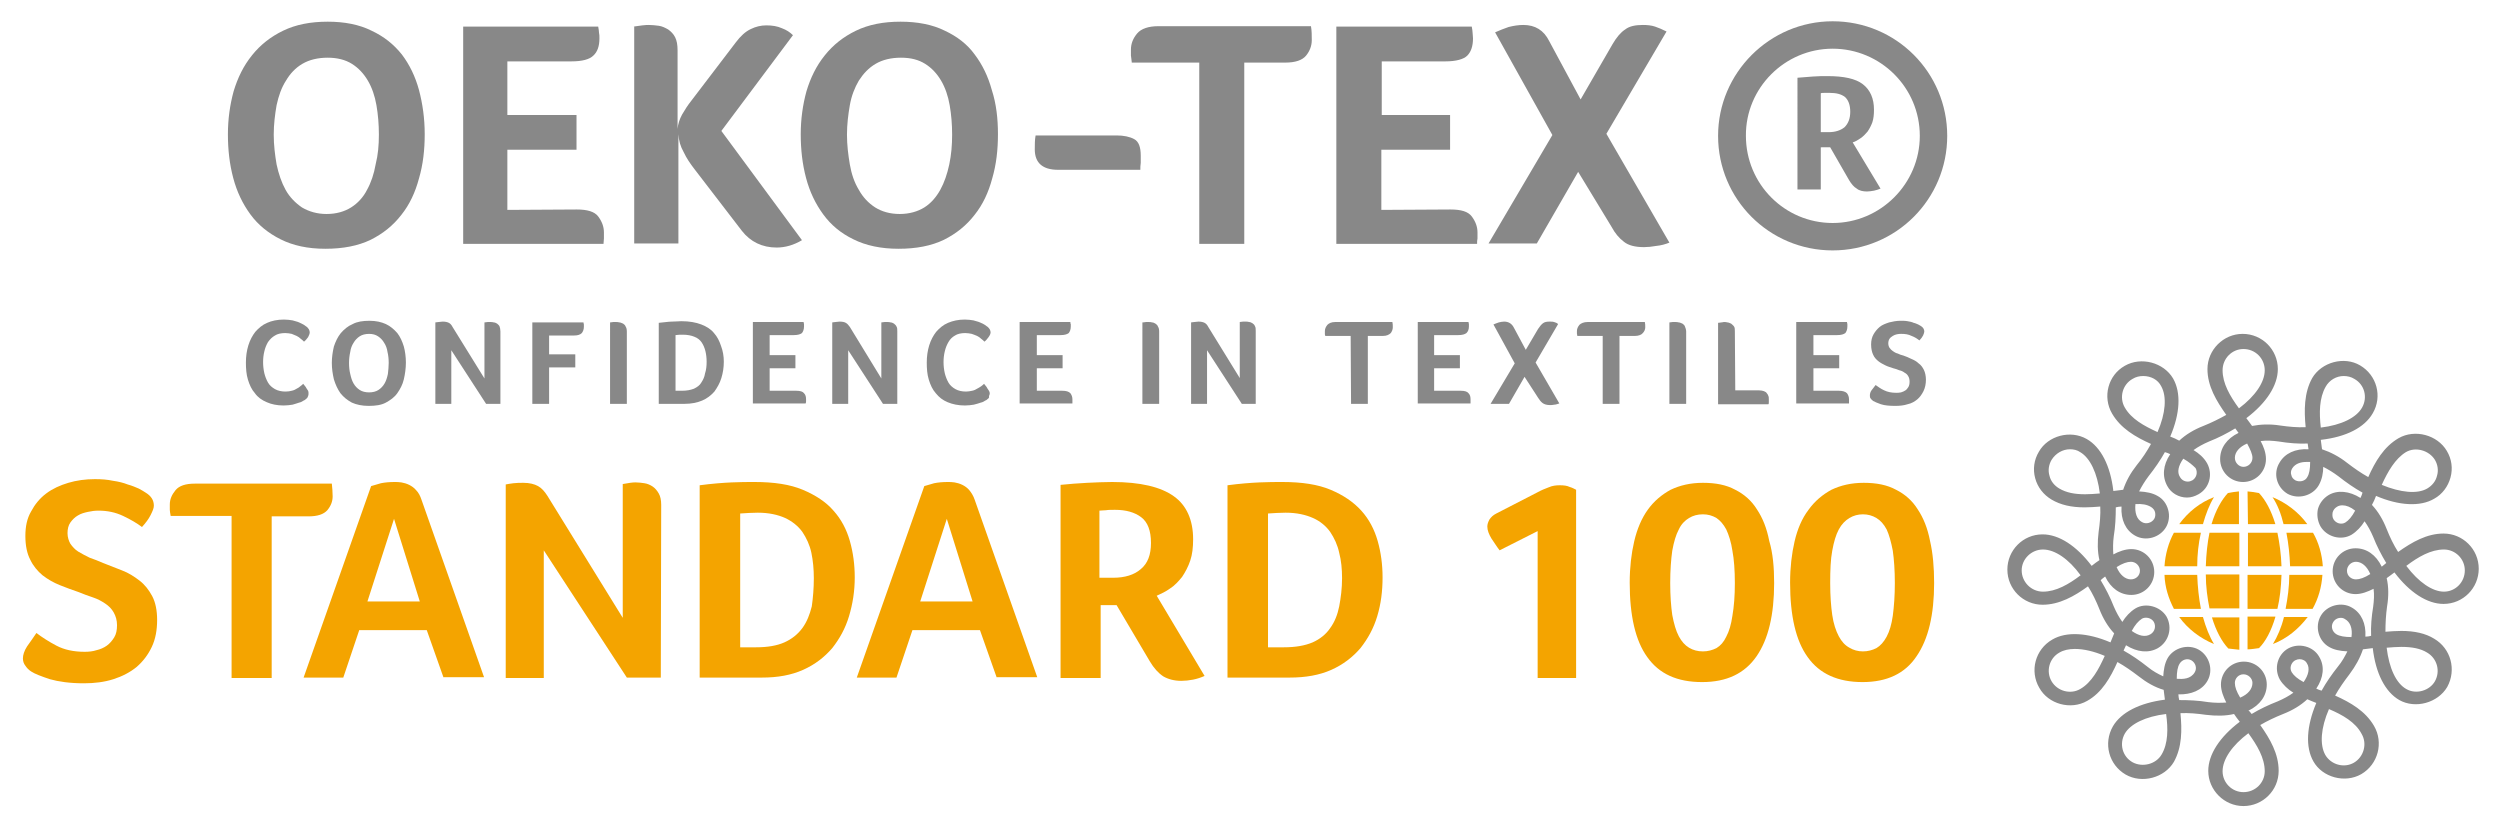
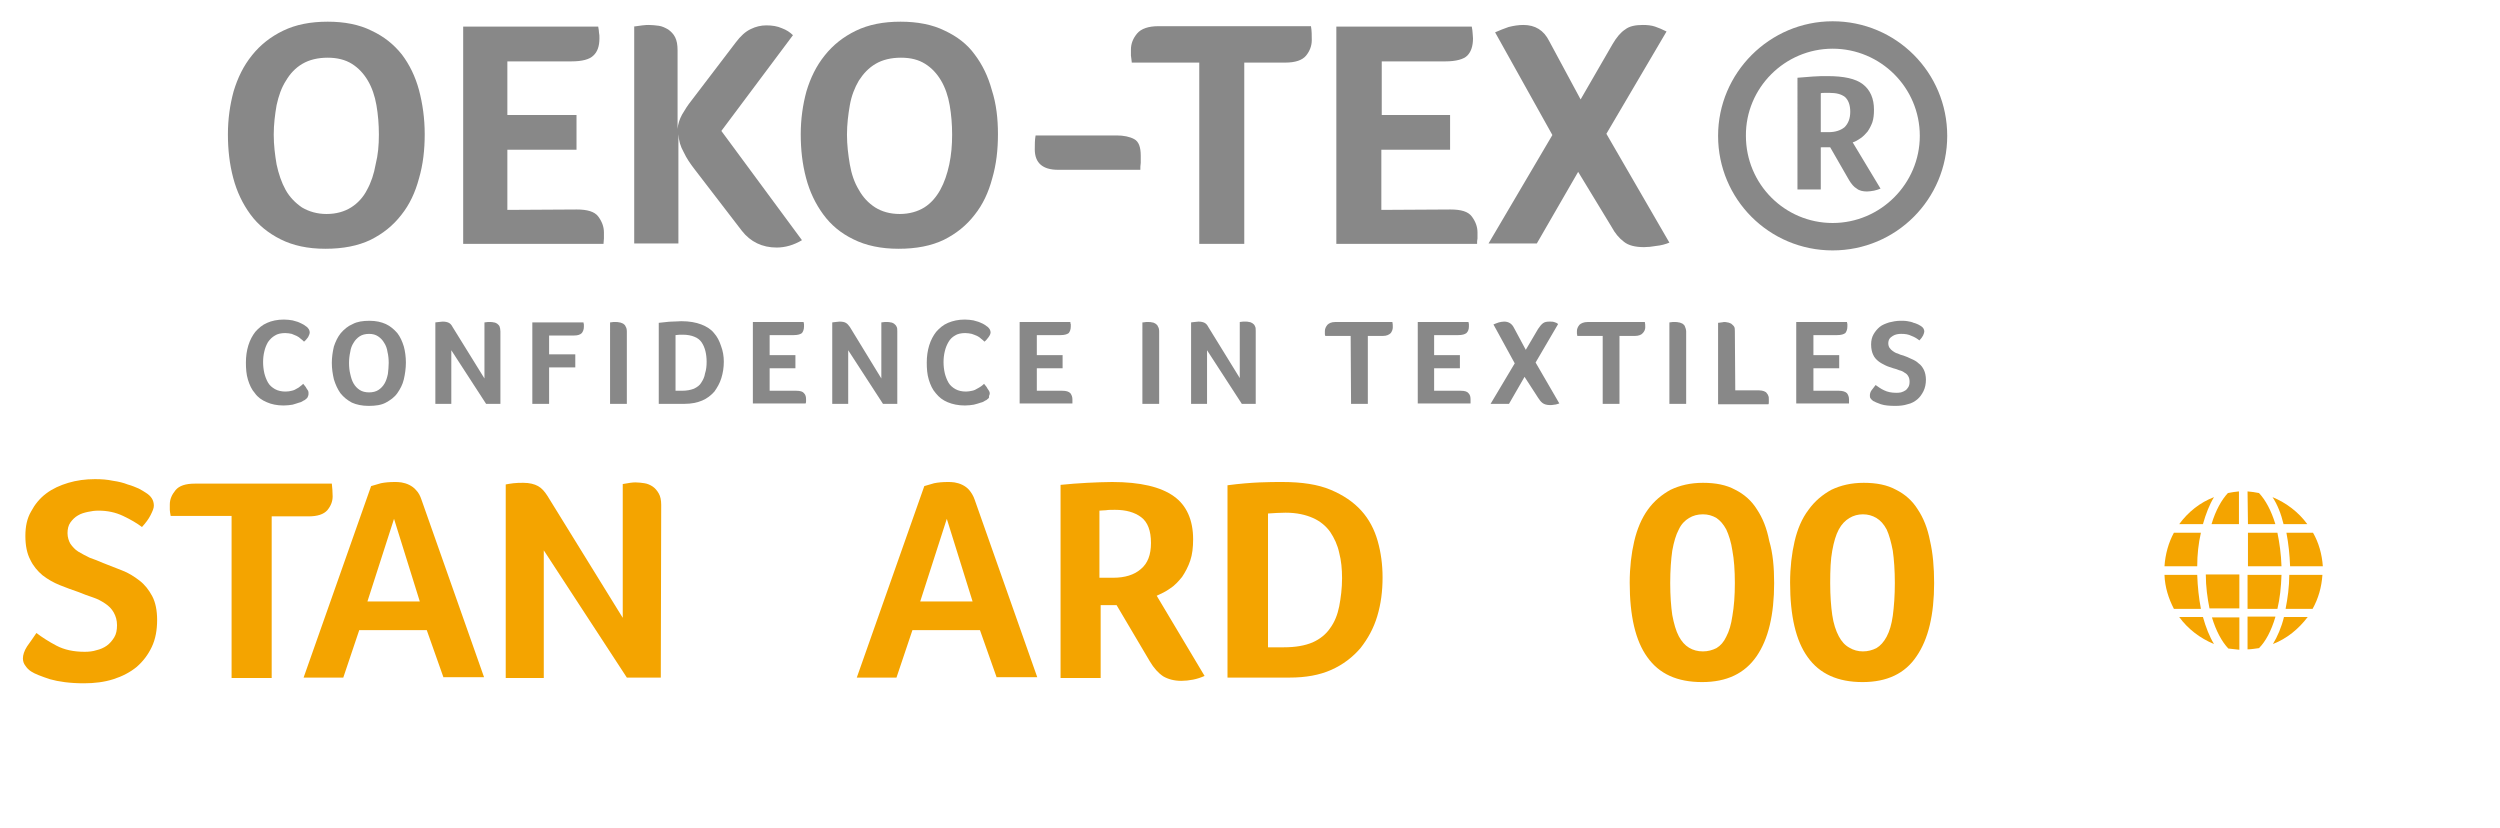
<svg xmlns="http://www.w3.org/2000/svg" version="1.1" id="layer" x="0px" y="0px" viewBox="0 0 611 202.3" style="enable-background:new 0 0 611 202.3;" xml:space="preserve">
  <style type="text/css">
	.st0{fill:#888888;}
	.st1{fill:#F4A400;}
</style>
  <g>
    <path class="st0" d="M74.8,97.5c-0.1,0.1-0.3,0.3-0.6,0.4c-0.3,0.2-0.6,0.4-1.1,0.5c-0.5,0.2-1,0.3-1.6,0.5   c-0.6,0.1-1.4,0.2-2.2,0.2c-1.6,0-3-0.3-4.1-0.8c-1.2-0.5-2.2-1.2-2.9-2.2c-0.8-0.9-1.3-2-1.7-3.3c-0.4-1.3-0.5-2.7-0.5-4.2   s0.2-2.9,0.6-4.2c0.4-1.3,1-2.4,1.7-3.3c0.8-0.9,1.7-1.7,2.9-2.2c1.1-0.5,2.5-0.8,4.1-0.8c0.8,0,1.5,0.1,2.1,0.2   c0.6,0.2,1.2,0.3,1.6,0.5c0.5,0.2,0.8,0.4,1.2,0.6c0.3,0.2,0.5,0.4,0.7,0.5c0.2,0.2,0.3,0.3,0.5,0.6c0.1,0.2,0.2,0.5,0.2,0.7   c0,0.4-0.2,0.8-0.4,1.2c-0.3,0.4-0.6,0.8-1,1.1c-0.2-0.2-0.5-0.5-0.8-0.7c-0.3-0.3-0.6-0.5-1-0.7s-0.8-0.3-1.2-0.5   c-0.5-0.1-1-0.2-1.6-0.2c-1,0-1.9,0.2-2.5,0.6c-0.7,0.4-1.2,0.9-1.7,1.6c-0.4,0.7-0.7,1.4-0.9,2.3c-0.2,0.8-0.3,1.7-0.3,2.6   s0.1,1.8,0.3,2.7c0.2,0.8,0.5,1.6,0.9,2.3c0.4,0.7,1,1.2,1.7,1.6s1.6,0.6,2.6,0.6c0.6,0,1.1-0.1,1.5-0.2c0.5-0.1,0.9-0.3,1.2-0.5   c0.4-0.2,0.7-0.4,0.9-0.6c0.3-0.2,0.5-0.4,0.7-0.6c0.1,0.2,0.3,0.3,0.4,0.5c0.2,0.2,0.3,0.4,0.4,0.6s0.3,0.4,0.4,0.6   s0.1,0.4,0.1,0.6c0,0.3,0,0.5-0.1,0.7C75.2,97.1,75.1,97.3,74.8,97.5" />
    <path class="st0" d="M99.2,88.6c0,1.4-0.2,2.8-0.5,4.1c-0.3,1.3-0.9,2.4-1.6,3.4s-1.7,1.7-2.8,2.3c-1.1,0.6-2.5,0.8-4.2,0.8   c-1.6,0-3-0.3-4.1-0.8c-1.1-0.6-2-1.3-2.8-2.3c-0.7-1-1.2-2.1-1.6-3.4c-0.3-1.3-0.5-2.6-0.5-4s0.2-2.7,0.5-4   c0.4-1.2,0.9-2.3,1.7-3.3c0.8-0.9,1.7-1.7,2.9-2.2c1.1-0.6,2.5-0.8,4.1-0.8s2.9,0.3,4,0.8s2,1.3,2.8,2.2c0.7,0.9,1.2,2,1.6,3.3   C99,85.8,99.2,87.2,99.2,88.6 M95,88.7c0-1-0.1-1.9-0.3-2.7c-0.1-0.8-0.4-1.6-0.8-2.2c-0.4-0.7-0.9-1.2-1.5-1.6s-1.3-0.6-2.2-0.6   c-0.9,0-1.7,0.2-2.3,0.6c-0.6,0.4-1.1,0.9-1.5,1.6c-0.4,0.6-0.7,1.4-0.8,2.2c-0.2,0.9-0.3,1.8-0.3,2.7c0,1,0.1,1.9,0.3,2.7   c0.2,0.9,0.4,1.6,0.8,2.3c0.4,0.7,0.9,1.2,1.5,1.6s1.4,0.6,2.3,0.6s1.7-0.2,2.3-0.6c0.6-0.4,1.1-0.9,1.5-1.6s0.6-1.4,0.8-2.3   C94.9,90.5,95,89.6,95,88.7" />
    <path class="st0" d="M122.3,98.7h-3.5l-8.5-13.1v13.1h-3.9V78.8c0.2,0,0.5-0.1,0.8-0.1s0.7-0.1,1-0.1c0.6,0,1.1,0.1,1.5,0.3   c0.4,0.2,0.7,0.6,0.9,1l7.8,12.6V78.8c0.3,0,0.5-0.1,0.8-0.1c0.2,0,0.4,0,0.6,0c0.3,0,0.6,0,0.9,0.1c0.3,0,0.6,0.2,0.8,0.3   c0.2,0.2,0.5,0.4,0.6,0.7c0.1,0.3,0.2,0.7,0.2,1.2L122.3,98.7L122.3,98.7z" />
    <path class="st0" d="M134.2,86.6h6.4v3.2h-6.4v8.9h-4.1V78.8h12.5c0,0.2,0.1,0.4,0.1,0.5c0,0.2,0,0.3,0,0.6c0,0.6-0.2,1.1-0.5,1.5   c-0.4,0.4-1,0.6-1.9,0.6h-6.1V86.6z" />
    <path class="st0" d="M149.1,78.8c0.3,0,0.6-0.1,0.8-0.1c0.3,0,0.5,0,0.6,0c0.3,0,0.6,0,0.9,0.1c0.3,0,0.6,0.2,0.9,0.3   c0.3,0.2,0.5,0.4,0.6,0.7c0.2,0.3,0.3,0.7,0.3,1.2v17.7h-4.1V78.8z" />
    <path class="st0" d="M176.9,88.4c0,1.4-0.2,2.7-0.6,4c-0.4,1.3-1,2.3-1.7,3.3c-0.8,0.9-1.8,1.7-3,2.2s-2.6,0.8-4.3,0.8H161V78.9   c1.3-0.1,2.3-0.3,3.2-0.3s1.7-0.1,2.3-0.1c2,0,3.6,0.3,4.9,0.8c1.3,0.5,2.4,1.2,3.1,2.1c0.8,0.9,1.3,1.9,1.7,3.1   C176.7,85.8,176.9,87.1,176.9,88.4 M172.7,88.4c0-0.9-0.1-1.8-0.3-2.6c-0.2-0.8-0.5-1.5-0.9-2.1s-1-1.1-1.8-1.4   c-0.7-0.3-1.7-0.5-2.8-0.5c-0.6,0-1.2,0-1.8,0.1v13.6h1.6c1.2,0,2.1-0.2,2.9-0.5c0.8-0.4,1.4-0.8,1.8-1.5c0.4-0.6,0.8-1.4,0.9-2.2   C172.6,90.4,172.7,89.5,172.7,88.4" />
    <path class="st0" d="M194.6,95.5c1,0,1.6,0.2,1.9,0.6c0.4,0.4,0.5,0.9,0.5,1.5c0,0.2,0,0.4,0,0.5s0,0.3-0.1,0.5H184V78.7h12.4   c0,0.2,0.1,0.4,0.1,0.5c0,0.2,0,0.3,0,0.6c0,0.7-0.2,1.2-0.5,1.6c-0.4,0.3-1,0.5-2,0.5h-5.9v4.9h6.3V90h-6.3v5.5L194.6,95.5   L194.6,95.5z" />
    <path class="st0" d="M219.3,98.7h-3.5l-8.5-13.1v13.1h-3.9V78.8c0.2,0,0.5-0.1,0.8-0.1s0.7-0.1,1-0.1c0.6,0,1.2,0.1,1.5,0.3   c0.4,0.2,0.7,0.6,1,1l7.7,12.6V78.8c0.3,0,0.5-0.1,0.8-0.1c0.2,0,0.4,0,0.6,0c0.3,0,0.6,0,0.9,0.1c0.3,0,0.6,0.2,0.8,0.3   c0.2,0.2,0.5,0.4,0.6,0.7c0.2,0.3,0.2,0.7,0.2,1.2L219.3,98.7L219.3,98.7z" />
    <path class="st0" d="M241.4,97.5c-0.1,0.1-0.3,0.3-0.6,0.4c-0.3,0.2-0.6,0.4-1.1,0.5c-0.5,0.2-1,0.3-1.7,0.5   c-0.6,0.1-1.4,0.2-2.2,0.2c-1.6,0-3-0.3-4.2-0.8s-2.1-1.2-2.9-2.2c-0.8-0.9-1.3-2-1.7-3.3s-0.5-2.7-0.5-4.2s0.2-2.9,0.6-4.2   c0.4-1.3,1-2.4,1.7-3.3c0.8-0.9,1.7-1.7,2.9-2.2s2.5-0.8,4.1-0.8c0.8,0,1.5,0.1,2.1,0.2c0.6,0.2,1.2,0.3,1.6,0.5   c0.5,0.2,0.9,0.4,1.2,0.6s0.5,0.4,0.7,0.5c0.2,0.2,0.3,0.3,0.5,0.6c0.1,0.2,0.2,0.5,0.2,0.7c0,0.4-0.2,0.8-0.5,1.2   c-0.3,0.4-0.6,0.8-1,1.1c-0.2-0.2-0.5-0.5-0.8-0.7c-0.3-0.3-0.6-0.5-1-0.7s-0.8-0.3-1.3-0.5c-0.5-0.1-1-0.2-1.6-0.2   c-1,0-1.9,0.2-2.5,0.6c-0.7,0.4-1.2,0.9-1.6,1.6c-0.4,0.7-0.7,1.4-0.9,2.3c-0.2,0.8-0.3,1.7-0.3,2.6s0.1,1.8,0.3,2.7   c0.2,0.8,0.5,1.6,0.9,2.3c0.4,0.7,1,1.2,1.7,1.6s1.6,0.6,2.6,0.6c0.5,0,1-0.1,1.5-0.2s0.9-0.3,1.2-0.5c0.4-0.2,0.7-0.4,1-0.6   s0.5-0.4,0.7-0.6c0.1,0.2,0.3,0.3,0.4,0.5c0.2,0.2,0.3,0.4,0.4,0.6s0.3,0.4,0.4,0.6s0.2,0.4,0.2,0.6c0,0.3-0.1,0.5-0.2,0.7   C241.8,97.1,241.7,97.3,241.4,97.5" />
    <path class="st0" d="M259.6,95.5c1,0,1.6,0.2,2,0.6c0.3,0.4,0.5,0.9,0.5,1.5c0,0.2,0,0.4,0,0.5s0,0.3,0,0.5h-12.9V78.7h12.4   c0,0.2,0,0.4,0.1,0.5v0.6c0,0.7-0.2,1.2-0.5,1.6c-0.4,0.3-1,0.5-2,0.5h-5.8v4.9h6.3V90h-6.3v5.5L259.6,95.5L259.6,95.5z" />
    <path class="st0" d="M279.3,78.8c0.3,0,0.6-0.1,0.8-0.1c0.3,0,0.5,0,0.6,0c0.3,0,0.6,0,0.9,0.1c0.3,0,0.6,0.2,0.8,0.3   c0.3,0.2,0.5,0.4,0.6,0.7c0.2,0.3,0.3,0.7,0.3,1.2v17.7h-4.1V78.8H279.3z" />
    <path class="st0" d="M306.9,98.7h-3.4L295,85.6v13.1h-3.9V78.8c0.2,0,0.5-0.1,0.8-0.1s0.7-0.1,1-0.1c0.6,0,1.1,0.1,1.5,0.3   s0.7,0.6,0.9,1l7.7,12.5V78.7c0.3,0,0.5-0.1,0.8-0.1c0.2,0,0.4,0,0.6,0c0.3,0,0.6,0,0.9,0.1c0.3,0,0.6,0.2,0.8,0.3   c0.3,0.2,0.5,0.4,0.6,0.7c0.2,0.3,0.2,0.7,0.2,1.2V98.7z" />
    <path class="st0" d="M330.1,82.1h-6.2l0,0c-0.1-0.2-0.1-0.4-0.1-0.6s0-0.3,0-0.6c0-0.5,0.2-1,0.6-1.5c0.4-0.4,1-0.7,1.9-0.7h14   c0.1,0.4,0.1,0.8,0.1,1.3s-0.2,1-0.5,1.4c-0.4,0.4-1,0.7-1.9,0.7h-3.7v16.6h-4.1L330.1,82.1L330.1,82.1z" />
    <path class="st0" d="M357,95.5c1,0,1.6,0.2,1.9,0.6c0.4,0.4,0.5,0.9,0.5,1.5c0,0.2,0,0.4,0,0.5s0,0.3,0,0.5h-12.9V78.7h12.4   c0,0.2,0.1,0.4,0.1,0.5c0,0.2,0,0.3,0,0.6c0,0.7-0.2,1.2-0.6,1.6c-0.4,0.3-1,0.5-2,0.5h-5.9v4.9h6.3V90h-6.3v5.5L357,95.5L357,95.5   z" />
    <path class="st0" d="M372.6,92.1l-3.8,6.6h-4.5l5.9-9.9l-5.2-9.5c0.4-0.2,0.8-0.3,1.3-0.5c0.4-0.1,0.9-0.2,1.3-0.2   c1.1,0,1.9,0.5,2.4,1.5l2.9,5.4l3-5.1c0.4-0.6,0.8-1.1,1.2-1.4c0.4-0.3,0.9-0.4,1.6-0.4c0.4,0,0.8,0,1.1,0.1c0.3,0.1,0.7,0.2,1,0.5   l-5.5,9.4l5.8,10c-0.4,0.1-0.8,0.3-1.2,0.3c-0.4,0.1-0.8,0.1-1.1,0.1c-0.8,0-1.4-0.2-1.8-0.5s-0.8-0.8-1.1-1.3L372.6,92.1z" />
    <path class="st0" d="M391.7,82.1h-6.2l0,0c0-0.2-0.1-0.4-0.1-0.6s0-0.3,0-0.6c0-0.5,0.2-1,0.6-1.5c0.4-0.4,1.1-0.7,2-0.7h14   c0.1,0.4,0.1,0.8,0.1,1.3s-0.2,1-0.6,1.4c-0.3,0.4-1,0.7-1.9,0.7h-3.8v16.6h-4.1V82.1z" />
    <path class="st0" d="M408,78.8c0.3,0,0.5-0.1,0.8-0.1s0.5,0,0.6,0c0.3,0,0.6,0,0.9,0.1c0.3,0,0.6,0.2,0.9,0.3   c0.3,0.2,0.5,0.4,0.6,0.7c0.1,0.3,0.3,0.7,0.3,1.2v17.7H408L408,78.8L408,78.8z" />
    <path class="st0" d="M424.1,95.4h5.8c0.5,0,0.9,0.1,1.2,0.2c0.3,0.1,0.6,0.3,0.7,0.5c0.2,0.2,0.3,0.4,0.4,0.7   c0.1,0.2,0.1,0.5,0.1,0.8v0.7c0,0.3,0,0.4-0.1,0.5h-12.3V78.9c0.3,0,0.6-0.1,0.8-0.1c0.3,0,0.5-0.1,0.6-0.1c0.3,0,0.6,0,0.9,0.1   c0.3,0,0.6,0.2,0.9,0.3c0.2,0.2,0.5,0.4,0.7,0.7c0.2,0.3,0.2,0.7,0.2,1.2L424.1,95.4L424.1,95.4z" />
    <path class="st0" d="M449.4,95.5c0.9,0,1.6,0.2,2,0.6c0.3,0.4,0.5,0.9,0.5,1.5c0,0.2,0,0.4,0,0.5s0,0.3,0,0.5H439V78.7h12.4   c0,0.2,0.1,0.4,0.1,0.5c0,0.2,0,0.3,0,0.6c0,0.7-0.2,1.2-0.5,1.6c-0.4,0.3-1,0.5-2,0.5h-5.8v4.9h6.3V90h-6.3v5.5L449.4,95.5   L449.4,95.5z" />
    <path class="st0" d="M458.4,94.1c0.6,0.4,1.2,0.9,2.1,1.3c0.8,0.4,1.8,0.6,2.9,0.6c0.4,0,0.8,0,1.2-0.1c0.4-0.1,0.8-0.3,1.1-0.5   c0.3-0.2,0.5-0.5,0.7-0.8s0.3-0.8,0.3-1.3s-0.1-1-0.3-1.3c-0.2-0.4-0.5-0.7-0.9-0.9c-0.4-0.3-0.8-0.5-1.3-0.6   c-0.5-0.2-1-0.4-1.5-0.5c-0.6-0.2-1.3-0.4-1.9-0.7c-0.6-0.3-1.2-0.6-1.7-1s-1-0.9-1.3-1.6c-0.3-0.6-0.5-1.5-0.5-2.5   s0.2-1.8,0.6-2.5s0.9-1.3,1.5-1.8s1.4-0.8,2.3-1.1c0.8-0.2,1.8-0.4,2.7-0.4c0.6,0,1.3,0,1.8,0.1c0.6,0.1,1.1,0.2,1.5,0.4   c0.5,0.1,0.8,0.3,1.1,0.4c0.3,0.2,0.6,0.3,0.7,0.4c0.5,0.3,0.8,0.8,0.8,1.3c0,0.2-0.1,0.6-0.3,1c-0.2,0.4-0.5,0.8-0.9,1.2   c-0.5-0.4-1.1-0.8-1.9-1.1c-0.8-0.4-1.6-0.5-2.5-0.5c-0.3,0-0.7,0-1.1,0.1s-0.7,0.2-1,0.4c-0.3,0.2-0.6,0.4-0.8,0.7   c-0.2,0.3-0.3,0.7-0.3,1.1s0.1,0.8,0.3,1.1c0.2,0.3,0.5,0.6,0.8,0.8c0.3,0.2,0.7,0.5,1.2,0.6c0.4,0.2,0.9,0.4,1.4,0.5   c0.6,0.2,1.3,0.5,1.9,0.8c0.7,0.3,1.3,0.6,1.8,1.1c0.6,0.4,1,1,1.3,1.6s0.5,1.5,0.5,2.4c0,1-0.2,2-0.6,2.8s-0.9,1.5-1.5,2   s-1.4,1-2.4,1.2c-0.9,0.3-1.9,0.4-3,0.4c-1.4,0-2.6-0.1-3.5-0.4s-1.5-0.6-1.9-0.8c-0.2-0.2-0.4-0.3-0.6-0.6   c-0.2-0.2-0.2-0.5-0.2-0.8s0.1-0.8,0.4-1.2C457.8,94.9,458.1,94.5,458.4,94.1" />
    <path class="st0" d="M103.8,32.8c0,3.8-0.4,7.4-1.4,10.8c-0.9,3.4-2.3,6.4-4.3,8.9c-2,2.6-4.5,4.6-7.5,6.1   c-3.1,1.5-6.8,2.2-11.1,2.2c-4.3,0-7.9-0.8-10.9-2.3s-5.5-3.5-7.4-6.1s-3.3-5.5-4.2-8.9c-0.9-3.4-1.3-6.9-1.3-10.7   c0-3.7,0.5-7.2,1.4-10.5c1-3.3,2.4-6.2,4.5-8.8c2-2.5,4.5-4.5,7.6-6s6.7-2.2,10.9-2.2c4.1,0,7.7,0.7,10.7,2.2   c3,1.4,5.4,3.3,7.4,5.8c1.9,2.5,3.3,5.4,4.2,8.7C103.3,25.4,103.8,29,103.8,32.8 M92.6,32.9c0-2.5-0.2-4.9-0.6-7.2s-1.1-4.3-2.1-6   s-2.3-3.1-3.9-4.1s-3.6-1.5-5.9-1.5c-2.4,0-4.5,0.5-6.2,1.5s-3,2.4-4,4.1c-1.1,1.7-1.8,3.7-2.3,6c-0.4,2.3-0.7,4.7-0.7,7.2   c0,2.6,0.3,4.9,0.7,7.3c0.5,2.3,1.2,4.4,2.2,6.2c1,1.8,2.4,3.2,4,4.3c1.7,1,3.7,1.6,6,1.6c2.4,0,4.4-0.6,6-1.6s3-2.5,3.9-4.3   c1-1.8,1.7-3.9,2.1-6.2C92.4,37.8,92.6,35.5,92.6,32.9" />
    <path class="st0" d="M141,51.2c2.5,0,4.3,0.5,5.2,1.7s1.4,2.5,1.4,3.9c0,0.6,0,1.1,0,1.5s-0.1,0.8-0.1,1.3h-34.3V6.5h33   c0.1,0.6,0.2,1.1,0.2,1.5c0.1,0.4,0.1,0.8,0.1,1.4c0,1.9-0.5,3.3-1.5,4.2c-0.9,0.9-2.7,1.4-5.3,1.4H124v13.1h16.9v8.5H124v14.7   L141,51.2L141,51.2z" />
    <path class="st0" d="M154.8,6.5c0.8-0.1,1.5-0.2,2.2-0.3s1.3-0.1,1.6-0.1c0.8,0,1.6,0.1,2.4,0.2c0.8,0.1,1.6,0.5,2.3,0.9   c0.7,0.5,1.3,1.1,1.7,1.9c0.4,0.8,0.6,1.8,0.6,3.2v19.2c0.1-1.2,0.5-2.4,1.1-3.5c0.7-1.2,1.4-2.3,2.2-3.3l10.9-14.3   c1.2-1.6,2.4-2.7,3.7-3.3c1.2-0.6,2.5-0.9,3.8-0.9c1.4,0,2.7,0.2,3.8,0.7c1.1,0.4,2,1,2.7,1.7L176.3,32L196,58.7   c-2,1.2-4.1,1.8-6.2,1.8c-3.5,0-6.4-1.4-8.5-4.1l-11.6-15.1c-1-1.3-1.9-2.6-2.6-4.1c-0.8-1.4-1.2-2.8-1.3-4.4v26.7H155v-53H154.8z" />
    <path class="st0" d="M243.9,32.8c0,3.8-0.4,7.4-1.4,10.8c-0.9,3.4-2.3,6.4-4.3,8.9c-2,2.6-4.5,4.6-7.5,6.1   c-3.1,1.5-6.8,2.2-11.1,2.2s-8-0.8-11-2.3c-3.1-1.5-5.5-3.5-7.4-6.1s-3.3-5.5-4.2-8.9s-1.3-6.9-1.3-10.7c0-3.7,0.5-7.2,1.4-10.5   c1-3.3,2.4-6.2,4.5-8.8c2-2.5,4.5-4.5,7.6-6s6.7-2.2,10.9-2.2c4.1,0,7.8,0.7,10.8,2.2c3,1.4,5.5,3.3,7.3,5.8   c1.9,2.5,3.3,5.4,4.2,8.7C243.5,25.4,243.9,29,243.9,32.8 M232.7,32.9c0-2.5-0.2-4.9-0.6-7.2c-0.4-2.3-1.1-4.3-2.1-6   s-2.3-3.1-3.9-4.1c-1.6-1-3.5-1.5-5.9-1.5s-4.5,0.5-6.2,1.5s-3,2.4-4.1,4.1c-1,1.7-1.8,3.7-2.2,6s-0.7,4.7-0.7,7.2   c0,2.6,0.3,4.9,0.7,7.3c0.4,2.3,1.1,4.4,2.2,6.2c1,1.8,2.3,3.2,4,4.3c1.6,1,3.6,1.6,6,1.6c2.3,0,4.4-0.6,6-1.6s2.9-2.5,3.9-4.3   s1.7-3.9,2.2-6.2C232.5,37.8,232.7,35.5,232.7,32.9" />
    <path class="st0" d="M258.6,41.5c-3.8,0-5.7-1.7-5.7-5c0-1.2,0-2.3,0.2-3.4h19.8c1.7,0,3.2,0.3,4.3,0.9c1.1,0.6,1.6,1.9,1.6,4.1   v1.7c-0.1,0.6-0.1,1.1-0.1,1.7L258.6,41.5L258.6,41.5z" />
    <path class="st0" d="M293.2,15.3h-16.6v-0.1c-0.1-0.6-0.1-1.2-0.2-1.6c0-0.4,0-0.9,0-1.5c0-1.4,0.5-2.7,1.5-3.9s2.8-1.8,5.2-1.8   h37.3c0.2,1.1,0.2,2.3,0.2,3.4c0,1.4-0.5,2.7-1.4,3.8s-2.6,1.7-5.1,1.7h-10v44.3h-11V15.3H293.2z" />
    <path class="st0" d="M354.5,51.2c2.6,0,4.3,0.5,5.2,1.7c0.9,1.2,1.4,2.5,1.4,3.9v1.5c-0.1,0.4-0.1,0.8-0.1,1.3h-34.4V6.5h33.1   c0.1,0.6,0.2,1.1,0.2,1.5s0.1,0.8,0.1,1.4c0,1.9-0.5,3.3-1.4,4.2s-2.8,1.4-5.3,1.4h-15.6v13.1h16.7v8.5h-16.8v14.7L354.5,51.2   L354.5,51.2z" />
    <path class="st0" d="M385.7,42l-10.1,17.5h-11.8L379.4,33l-14-25.1c1.1-0.5,2.2-0.9,3.3-1.3c1.2-0.3,2.4-0.5,3.6-0.5   c2.9,0,5,1.3,6.3,3.9l7.7,14.3l7.8-13.5c1-1.7,2-2.9,3.1-3.6c1-0.8,2.5-1.1,4.3-1.1c1.1,0,2.1,0.1,3,0.4c0.9,0.3,1.8,0.7,2.8,1.2   l-14.7,25L408,59.3c-1,0.4-2.1,0.7-3.2,0.8c-1.1,0.2-2.1,0.3-3,0.3c-2.1,0-3.8-0.4-4.9-1.3c-1.2-0.9-2.2-2.1-3-3.6L385.7,42z" />
    <path class="st0" d="M447.9,11.9c11.7,0,21.3,9.5,21.3,21.3c0,11.7-9.6,21.3-21.3,21.3c-11.7,0-21.2-9.5-21.2-21.3   C426.6,21.5,436.2,11.9,447.9,11.9 M447.9,5.2c-15.4,0-28,12.6-28,28c0,15.5,12.5,28,28,28s28-12.5,28-28S463.4,5.2,447.9,5.2" />
    <path class="st0" d="M458,26.8c0,1.2-0.1,2.2-0.4,3.1c-0.3,0.8-0.7,1.6-1.2,2.3c-0.5,0.6-1.1,1.2-1.7,1.6c-0.6,0.4-1.2,0.8-1.9,1   l6.8,11.3c-0.5,0.2-1.1,0.4-1.6,0.5c-0.6,0.1-1.2,0.2-1.7,0.2c-1,0-1.9-0.2-2.5-0.7c-0.7-0.4-1.3-1.1-1.9-2.1l-4.6-8H445v10.3h-5.7   V19c1.3-0.1,2.5-0.2,3.8-0.3s2.4-0.1,3.5-0.1c4,0,6.9,0.6,8.7,2C457.1,22,458,24.1,458,26.8 M452.2,27.3c0-1.7-0.5-2.9-1.3-3.6   c-0.9-0.7-2.1-1-3.7-1c-0.5,0-0.9,0-1.3,0s-0.7,0-0.9,0.1v9.5h1.9c1.6,0,2.9-0.4,3.9-1.2C451.7,30.2,452.2,29,452.2,27.3" />
-     <path class="st0" d="M548.3,197c-4.7,0-8.6-3.9-8.6-8.6c0-4,2.8-8.3,7.7-12c-0.5-0.6-1-1.3-1.4-1.9c-2.1,0.5-4.4,0.5-6.9,0.2   c-2.1-0.3-4.2-0.5-6.2-0.4c0.4,4.1,0.4,8.3-1.6,11.9c-2.3,3.9-7.8,5.4-11.8,3.1c-4.1-2.4-5.5-7.6-3.1-11.8c2-3.4,6.5-5.7,12.7-6.5   c-0.1-0.8-0.2-1.6-0.3-2.4c-2.1-0.6-4.2-1.8-6.1-3.3c-1.7-1.3-3.4-2.5-5.2-3.5c-1.7,3.8-3.8,7.5-7.4,9.5c-4,2.3-9.5,0.8-11.7-3.2   c-2.4-4.1-1-9.4,3.2-11.8c3.4-2,8.6-1.7,14.2,0.7c0.3-0.7,0.6-1.5,0.9-2.2c-1.5-1.6-2.7-3.6-3.6-5.9c-0.8-2-1.7-3.9-2.8-5.6   c-3.3,2.4-7,4.5-11.1,4.5c-4.7,0-8.6-3.8-8.6-8.6c0-4.7,3.8-8.6,8.6-8.6c4,0,8.3,2.8,12,7.7c0.6-0.5,1.3-1,1.9-1.4   c-0.5-2.1-0.5-4.5-0.2-6.9c0.3-2.1,0.5-4.2,0.4-6.2c-1.3,0.1-2.5,0.2-3.8,0.2c-3.3,0-5.9-0.6-8.1-1.9c-2-1.2-3.4-3-4-5.2   c-0.6-2.2-0.3-4.5,0.9-6.5c2.2-3.9,7.7-5.4,11.7-3.1c3.5,2,5.8,6.6,6.5,12.7c0.8-0.1,1.6-0.2,2.4-0.3c0.7-2.1,1.8-4.1,3.3-6   c1.4-1.7,2.5-3.4,3.5-5.2c-3.8-1.7-7.4-3.8-9.5-7.4c-2.4-4.1-1-9.4,3.1-11.7c4-2.3,9.5-0.8,11.8,3.1c2,3.5,1.7,8.6-0.7,14.2   c0.8,0.3,1.5,0.6,2.2,1c1.6-1.5,3.6-2.7,5.9-3.6c2-0.8,3.8-1.7,5.6-2.7c-2.4-3.4-4.6-7-4.6-11.2c0-4.7,3.9-8.6,8.6-8.6   c4.8,0,8.6,3.9,8.6,8.6c0,4-2.8,8.3-7.7,12c0.5,0.7,1,1.3,1.4,1.9c2.1-0.4,4.4-0.5,6.9-0.1c2.1,0.3,4.2,0.5,6.2,0.4   c-0.4-4.1-0.4-8.4,1.6-12c2.3-3.9,7.8-5.4,11.7-3.1c4.1,2.4,5.5,7.6,3.1,11.7c-2,3.5-6.5,5.8-12.7,6.5c0.1,0.8,0.2,1.6,0.3,2.3   c2.1,0.7,4.2,1.8,6.1,3.3c1.7,1.3,3.4,2.5,5.2,3.5c1.7-3.8,3.8-7.4,7.4-9.5c4-2.3,9.5-0.8,11.8,3.1c1.2,2,1.5,4.3,0.9,6.5   s-2,4.1-4,5.2c-3.4,2-8.6,1.7-14.2-0.7c-0.3,0.8-0.6,1.5-1,2.2c1.5,1.6,2.7,3.6,3.6,5.9c0.8,2,1.7,3.9,2.8,5.6   c3.4-2.4,7-4.5,11.1-4.5c4.7,0,8.6,3.8,8.6,8.6c0,4.7-3.8,8.6-8.6,8.6c-4,0-8.3-2.8-12-7.7c-0.7,0.5-1.3,1-1.9,1.4   c0.5,2.1,0.5,4.5,0.1,6.9c-0.3,2.1-0.4,4.2-0.4,6.2c1.3-0.1,2.6-0.2,3.9-0.2c3.2,0,5.9,0.6,8,1.9c4.1,2.4,5.5,7.6,3.2,11.8   c-2.3,3.9-7.8,5.4-11.7,3.2c-3.5-2-5.8-6.6-6.5-12.7c-0.8,0.1-1.6,0.2-2.4,0.3c-0.7,2.1-1.8,4.1-3.3,6.1c-1.3,1.7-2.5,3.4-3.5,5.2   c3.8,1.7,7.4,3.8,9.5,7.4c2.4,4.1,1,9.4-3.1,11.8c-4,2.3-9.5,0.8-11.7-3.1c-2-3.5-1.7-8.6,0.7-14.3c-0.8-0.3-1.5-0.6-2.2-0.9   c-1.6,1.5-3.6,2.7-5.9,3.6c-2,0.8-3.9,1.7-5.6,2.7c2.4,3.4,4.5,7,4.5,11.2C556.9,193.2,553,197,548.3,197 M549.5,179.2   c-4,3-6.3,6.4-6.3,9.3c0,2.8,2.3,5.1,5.1,5.1c2.9,0,5.2-2.3,5.2-5.1C553.5,185.2,551.6,182.1,549.5,179.2 M569.2,173.3   c-2,4.6-2.3,8.7-0.9,11.2c1.4,2.4,4.6,3.3,7,1.9s3.3-4.6,1.9-7C575.7,176.5,572.5,174.7,569.2,173.3 M529.4,174.5   c-5,0.6-8.7,2.4-10.1,4.8c-1.4,2.5-0.6,5.6,1.9,7c2.4,1.3,5.7,0.5,7.1-1.9C529.9,181.7,529.9,178.1,529.4,174.5 M550.3,174.5   L550.3,174.5c2-1.2,4.1-2.2,6.4-3.1c1.4-0.6,2.7-1.3,3.8-2.1c-1.3-0.8-2.5-1.9-3.3-3.2c-1.5-2.7-0.6-6.1,2-7.6   c2.7-1.5,6.2-0.5,7.6,2c1.4,2.3,1.1,5.1-0.7,7.8c0.4,0.2,0.9,0.4,1.3,0.5l0,0c1.1-2,2.5-4,4-5.9c1-1.2,1.7-2.5,2.3-3.7   c-1.9-0.1-3.3-0.4-4.5-1.1c-2.6-1.5-3.5-5-2-7.6s5.1-3.5,7.6-2c2.3,1.3,3.5,3.9,3.3,7.1c0.5,0,1-0.1,1.4-0.2l0,0   c-0.1-2.3,0.1-4.7,0.5-7.1c0.2-1.5,0.3-3,0.1-4.4c-1.4,0.7-2.9,1.3-4.4,1.3c-3.1,0-5.6-2.5-5.6-5.6s2.5-5.6,5.6-5.6   c2.7,0,5,1.6,6.4,4.5c0.4-0.3,0.7-0.6,1.1-0.9l0,0c-1.2-2-2.3-4.1-3.2-6.4c-0.6-1.4-1.3-2.7-2.1-3.8c-0.8,1.3-1.9,2.5-3.2,3.3   c-2.6,1.5-6.1,0.5-7.6-2.1c-0.7-1.3-0.9-2.8-0.6-4.2c0.4-1.4,1.3-2.6,2.6-3.4c2.2-1.3,5.1-1,7.8,0.7c0.2-0.4,0.4-0.9,0.5-1.3l0,0   c-2-1.1-4-2.5-5.9-4c-1.2-0.9-2.5-1.7-3.7-2.3c0,1.5-0.3,3.1-1.1,4.5c-1.5,2.6-5,3.5-7.6,2.1c-2.7-1.6-3.6-5-2-7.6   c1.3-2.3,3.9-3.5,7.1-3.3c-0.1-0.4-0.1-0.9-0.2-1.4l0,0c-2.2,0.1-4.7-0.1-7.1-0.5c-1.5-0.2-3-0.3-4.4-0.1c0.7,1.3,1.3,2.8,1.3,4.4   c0,3.1-2.5,5.6-5.6,5.6s-5.6-2.5-5.6-5.6c0-2.7,1.6-5,4.5-6.4c-0.3-0.4-0.6-0.8-0.8-1.1l0,0l0,0c-2,1.2-4.1,2.3-6.4,3.2   c-1.4,0.6-2.7,1.3-3.8,2.1c1.3,0.8,2.5,1.8,3.3,3.2c1.5,2.7,0.6,6.1-2.1,7.6c-0.9,0.5-1.8,0.8-2.8,0.8c-2,0-3.9-1.1-4.8-2.8   c-1.3-2.3-1.1-5.1,0.7-7.8c-0.4-0.2-0.9-0.4-1.3-0.5l0,0l0,0c-1.1,2-2.5,4-4,5.9c-0.9,1.2-1.7,2.5-2.3,3.7c1.8,0.1,3.3,0.4,4.5,1.1   c1.3,0.7,2.2,1.9,2.6,3.4c0.4,1.4,0.2,3-0.5,4.2c-1.5,2.6-5,3.6-7.6,2.1c-2.3-1.3-3.5-3.9-3.3-7.1c-0.5,0-1,0.1-1.4,0.2l0,0   c0,2.3-0.1,4.7-0.5,7.1c-0.2,1.5-0.2,3-0.1,4.4c1.3-0.7,2.9-1.3,4.4-1.3c3.1,0,5.6,2.5,5.6,5.6s-2.5,5.6-5.6,5.6   c-2.7,0-5-1.6-6.4-4.5c-0.4,0.3-0.8,0.6-1.1,0.9l0,0c1.2,2,2.3,4.1,3.2,6.4c0.6,1.4,1.3,2.7,2.1,3.8c0.8-1.3,1.9-2.5,3.2-3.3   c2.5-1.5,6.1-0.5,7.6,2c1.5,2.7,0.6,6.1-2.1,7.7c-2.3,1.3-5.1,1-7.8-0.7c-0.2,0.4-0.4,0.9-0.6,1.3l0,0l0,0c2,1.1,4,2.5,5.9,4   c1.2,1,2.5,1.7,3.8,2.3c0.1-1.5,0.3-3.1,1.1-4.5c1.5-2.5,5-3.5,7.6-2s3.6,5,2.1,7.6c-1.3,2.3-4,3.4-7.1,3.3c0,0.5,0.1,0.9,0.2,1.4   l0,0c2.3,0,4.7,0.1,7.1,0.5c1.6,0.2,3,0.2,4.4,0.1c-0.7-1.4-1.3-2.9-1.3-4.4c0-3.1,2.5-5.6,5.6-5.6s5.6,2.5,5.6,5.6   c0,2.7-1.6,5-4.5,6.4C549.7,173.7,550,174.1,550.3,174.5 M548.3,164.8c-1.2,0-2.1,1-2.1,2.1c0,1,0.4,2.1,1.3,3.6   c1.9-0.8,3-2.1,3-3.6C550.5,165.8,549.5,164.8,548.3,164.8 M583.3,158.3c0.6,5,2.3,8.7,4.8,10.1c2.4,1.4,5.7,0.4,7-1.9   c1.4-2.5,0.5-5.6-1.9-7c-1.6-1-3.7-1.4-6.3-1.4C585.8,158.1,584.5,158.2,583.3,158.3 M507.1,158.6c-1.5,0-2.8,0.3-3.8,0.9   c-2.5,1.4-3.3,4.6-1.9,7c1.4,2.4,4.6,3.3,7,1.9c2.8-1.6,4.5-4.8,6-8.1C511.8,159.2,509.3,158.6,507.1,158.6 M562,161.1   c-0.3,0-0.7,0.1-1.1,0.3c-1,0.6-1.4,1.9-0.8,2.9c0.5,0.8,1.4,1.6,2.9,2.4c1.2-1.7,1.6-3.4,0.8-4.6   C563.5,161.5,562.8,161.1,562,161.1 M532,165.9c1.5,0.1,3.4,0.1,4.4-1.6c0.6-1,0.2-2.3-0.8-2.9s-2.3-0.2-2.9,0.8   C532.2,163,532,164.2,532,165.9 M572.1,151c-0.8,0-1.5,0.4-1.9,1.1c-0.6,1-0.2,2.3,0.8,2.9c0.8,0.5,2.1,0.7,3.7,0.7   c0.3-2.1-0.3-3.7-1.6-4.4C572.8,151.1,572.5,151,572.1,151 M521,154.2c1.7,1.2,3.3,1.6,4.6,0.8c1-0.6,1.4-1.9,0.8-3   c-0.6-1-2-1.3-2.9-0.8C522.6,151.8,521.8,152.7,521,154.2 M588.1,138.3c3,4,6.4,6.3,9.2,6.3s5.1-2.3,5.1-5.2c0-2.8-2.3-5.1-5.1-5.1   C594.1,134.3,591,136.1,588.1,138.3 M499.3,134.3c-2.8,0-5.2,2.3-5.2,5.1c0,2.8,2.3,5.2,5.2,5.2c3.2,0,6.3-1.8,9.2-4   C505.6,136.6,502.2,134.3,499.3,134.3 M575.8,137.3c-1.2,0-2.2,1-2.2,2.2s1,2.1,2.2,2.1c0.9,0,2.1-0.4,3.5-1.3   C578.5,138.4,577.2,137.3,575.8,137.3 M517.3,138.6c0.8,1.9,2.1,3,3.5,3c1.2,0,2.2-0.9,2.2-2.1s-1-2.2-2.2-2.2   C519.9,137.3,518.7,137.7,517.3,138.6 M572.5,123.5c-0.5,0-1,0.1-1.4,0.4c-0.5,0.3-0.8,0.7-1,1.3c-0.1,0.6-0.1,1.2,0.2,1.7   c0.6,1,1.9,1.4,2.9,0.8c0.8-0.5,1.6-1.4,2.4-2.9C574.5,123.9,573.4,123.5,572.5,123.5 M521.9,123.2c-0.2,2.1,0.3,3.7,1.6,4.4   c1,0.6,2.4,0.2,3-0.8c0.3-0.5,0.3-1.1,0.2-1.6s-0.5-1-1-1.3C524.7,123.3,523.5,123.1,521.9,123.2 M505.9,109.8   c-1.8,0-3.5,1-4.5,2.6c-0.7,1.2-0.9,2.6-0.5,3.9c0.3,1.3,1.2,2.4,2.4,3.1c1.7,1,3.7,1.4,6.3,1.4c1.2,0,2.4-0.1,3.6-0.2   c-0.6-5-2.4-8.7-4.8-10.1C507.7,110,506.8,109.8,505.9,109.8 M582.1,118.5c4.6,1.9,8.7,2.3,11.1,0.9c1.2-0.7,2.1-1.8,2.4-3.1   c0.4-1.3,0.2-2.7-0.5-3.9c-1.4-2.3-4.7-3.3-7.1-1.9C585.4,112.1,583.6,115.2,582.1,118.5 M563.7,112.9c-1.2,0-2.7,0.3-3.5,1.6   c-0.3,0.5-0.4,1.1-0.2,1.6c0.1,0.6,0.5,1,1,1.3c1,0.5,2.4,0.2,2.9-0.8c0.5-0.8,0.7-2,0.7-3.7C564.3,112.9,564,112.9,563.7,112.9    M533.6,112.1c-1.2,1.7-1.6,3.3-0.8,4.5c0.4,0.7,1.1,1.1,1.9,1.1c0.4,0,0.7-0.1,1.1-0.3c1-0.6,1.4-1.9,0.8-3   C535.9,113.7,535,112.9,533.6,112.1 M549.2,108.4c-1.9,0.8-3,2.1-3,3.5c0,1.2,1,2.2,2.1,2.2c1.2,0,2.2-1,2.2-2.2   C550.5,111,550,109.9,549.2,108.4 M523.8,91.9c-0.9,0-1.8,0.2-2.6,0.7c-2.5,1.4-3.3,4.6-1.9,7c1.6,2.8,4.7,4.5,8,6   c2-4.6,2.3-8.7,0.9-11.2C527.4,92.8,525.7,91.9,523.8,91.9 M572.8,91.9c-1.8,0-3.5,1-4.4,2.6c-1.6,2.8-1.6,6.4-1.2,10   c5-0.6,8.7-2.4,10.1-4.9c1.4-2.5,0.6-5.6-1.9-7C574.6,92.1,573.7,91.9,572.8,91.9 M548.3,85.3c-2.8,0-5.1,2.3-5.1,5.2   c0,3.2,1.8,6.3,4,9.3c4-3,6.3-6.4,6.3-9.3C553.5,87.6,551.2,85.3,548.3,85.3" />
    <path class="st1" d="M529,138.4c0.2-3,1-5.8,2.3-8.2h6.6c-0.6,2.6-0.9,5.4-0.9,8.2H529z" />
    <path class="st1" d="M538.4,150.8c0.7,2.5,1.6,4.8,2.7,6.6c-3.4-1.4-6.4-3.7-8.5-6.6H538.4z" />
    <path class="st1" d="M537,140.5c0.1,2.9,0.4,5.7,0.9,8.3h-6.6c-1.3-2.5-2.2-5.3-2.3-8.3H537z" />
    <path class="st1" d="M532.6,128.1c2.2-3,5.1-5.3,8.5-6.6c-1.1,1.8-2,4.1-2.7,6.6H532.6z" />
    <path class="st1" d="M555.4,121.5c3.4,1.4,6.4,3.7,8.5,6.6h-5.8C557.5,125.6,556.6,123.3,555.4,121.5" />
    <path class="st1" d="M564,150.8c-2.2,2.9-5.1,5.3-8.5,6.6c1.1-1.8,2.1-4.1,2.7-6.6H564z" />
    <path class="st1" d="M567.6,140.5c-0.2,3-1,5.8-2.4,8.3h-6.6c0.5-2.6,0.9-5.4,0.9-8.3H567.6z" />
    <path class="st1" d="M565.3,130.2c1.4,2.4,2.2,5.3,2.4,8.2h-8c-0.1-2.8-0.4-5.6-0.9-8.2H565.3z" />
    <path class="st1" d="M544.5,120.5c0.9-0.2,1.8-0.3,2.7-0.4v8h-6.7C541.5,124.7,543,122.1,544.5,120.5" />
-     <path class="st1" d="M539.1,138.4c0.1-3,0.4-5.8,0.9-8.2h7.3v8.2H539.1z" />
    <path class="st1" d="M540,148.7c-0.5-2.5-0.9-5.3-0.9-8.3h8.2v8.3H540z" />
    <path class="st1" d="M547.3,158.8c-0.9-0.1-1.8-0.2-2.7-0.3c-1.6-1.7-3-4.3-4-7.6h6.7V158.8z" />
    <path class="st1" d="M556.1,150.8c-1,3.4-2.4,6-4,7.6c-0.9,0.1-1.8,0.3-2.8,0.3v-8h6.8V150.8z" />
    <path class="st1" d="M557.6,140.5c-0.1,3-0.4,5.8-1,8.3h-7.3v-8.3H557.6z" />
    <path class="st1" d="M556.6,130.2c0.5,2.4,0.9,5.2,1,8.2h-8.2v-8.2H556.6z" />
    <path class="st1" d="M549.3,120.1c1,0.1,1.9,0.2,2.8,0.4c1.6,1.7,3,4.3,4,7.6h-6.7L549.3,120.1L549.3,120.1z" />
    <path class="st1" d="M8.9,154.7c1.3,1,3,2.1,4.9,3.1s4.2,1.5,6.9,1.5c1,0,2-0.1,2.9-0.4c0.9-0.2,1.8-0.6,2.5-1.1s1.3-1.2,1.8-2   s0.7-1.8,0.7-3s-0.3-2.2-0.8-3.1s-1.2-1.6-2.1-2.2c-0.9-0.6-1.8-1.1-3-1.5s-2.3-0.8-3.5-1.3c-1.5-0.5-3.1-1.1-4.6-1.7   s-2.9-1.4-4.2-2.4c-1.2-1-2.3-2.3-3-3.8c-0.8-1.5-1.2-3.5-1.2-5.8s0.4-4.3,1.4-6c0.9-1.7,2.1-3.2,3.7-4.4c1.6-1.2,3.4-2,5.4-2.6   s4.2-0.9,6.5-0.9c1.6,0,3,0.1,4.4,0.4c1.4,0.2,2.6,0.5,3.6,0.9c1.1,0.3,2,0.7,2.7,1c0.7,0.4,1.3,0.7,1.7,1c1.3,0.8,2,1.8,2,3.2   c0,0.6-0.3,1.3-0.8,2.3s-1.2,1.9-2.1,2.9c-1.2-0.9-2.7-1.8-4.6-2.7c-1.9-0.9-3.9-1.3-6-1.3c-0.9,0-1.7,0.1-2.6,0.3   c-0.9,0.2-1.7,0.4-2.5,0.9c-0.7,0.4-1.3,1-1.8,1.7s-0.7,1.6-0.7,2.6s0.3,1.9,0.7,2.6c0.5,0.7,1.1,1.4,1.9,1.9   c0.8,0.5,1.8,1,2.8,1.5c1.1,0.4,2.2,0.8,3.3,1.3c1.5,0.6,3.1,1.2,4.6,1.8c1.6,0.6,3,1.5,4.3,2.5s2.3,2.3,3.1,3.8s1.2,3.5,1.2,5.8   c0,2.5-0.4,4.7-1.3,6.6c-0.9,1.9-2.1,3.5-3.7,4.9c-1.6,1.3-3.5,2.3-5.7,3s-4.6,1-7.2,1c-3.4,0-6.2-0.4-8.3-1   c-2.1-0.7-3.7-1.3-4.6-1.9c-0.6-0.4-1-0.8-1.4-1.4c-0.4-0.5-0.6-1.1-0.6-1.8c0-0.8,0.3-1.8,1-2.9C7.5,156.8,8.2,155.7,8.9,154.7" />
    <path class="st1" d="M56.6,126.1H41.7V126c-0.1-0.6-0.2-1-0.2-1.4s0-0.8,0-1.3c0-1.3,0.5-2.4,1.4-3.5s2.5-1.6,4.7-1.6h33.5   c0.1,1,0.2,2,0.2,3.1c0,1.2-0.4,2.3-1.3,3.4c-0.9,1-2.4,1.5-4.6,1.5h-9v39.5h-9.8C56.6,165.7,56.6,126.1,56.6,126.1z" />
    <path class="st1" d="M108.4,165.6l-4.1-11.6H87.8l-3.9,11.6h-9.7l16.5-46.8c0.6-0.2,1.4-0.4,2.4-0.7c1-0.2,2.1-0.3,3.3-0.3   c0.5,0,1.1,0,1.7,0.1s1.3,0.3,1.9,0.6c0.6,0.3,1.2,0.7,1.7,1.3c0.6,0.6,1,1.4,1.3,2.3l15.3,43.4h-9.9V165.6z M96.3,126.8L89.8,147   h12.8L96.3,126.8z" />
    <path class="st1" d="M161.5,165.6h-8.3l-20.3-31.1v31.2h-9.3v-47.3c0.5-0.1,1.1-0.2,1.9-0.3c0.8-0.1,1.6-0.1,2.4-0.1   c1.5,0,2.7,0.3,3.6,0.8c0.9,0.5,1.6,1.3,2.3,2.4l18.4,29.8v-32.7c0.7-0.1,1.3-0.2,1.8-0.3c0.6-0.1,1-0.1,1.4-0.1   c0.7,0,1.4,0.1,2.1,0.2c0.7,0.1,1.4,0.4,2,0.8s1.1,1,1.5,1.7s0.6,1.6,0.6,2.8L161.5,165.6L161.5,165.6z" />
-     <path class="st1" d="M208.9,141.1c0,3.4-0.5,6.5-1.4,9.5s-2.3,5.5-4.1,7.8c-1.9,2.2-4.2,4-7.1,5.3c-2.9,1.3-6.2,1.9-10.1,1.9H171   v-47c3-0.4,5.6-0.6,7.8-0.7c2.1-0.1,4-0.1,5.6-0.1c4.8,0,8.7,0.6,11.8,1.9s5.7,3,7.5,5.1c1.9,2.1,3.2,4.6,4,7.4   C208.5,135,208.9,138,208.9,141.1 M198.9,141.3c0-2.2-0.2-4.3-0.6-6.2c-0.4-1.9-1.2-3.6-2.2-5.1c-1-1.4-2.5-2.6-4.2-3.4   c-1.8-0.8-4-1.3-6.7-1.3c-1.4,0-2.8,0.1-4.3,0.2v32.7h3.9c2.8,0,5.1-0.4,6.9-1.2c1.8-0.8,3.3-2,4.4-3.5c1.1-1.5,1.8-3.3,2.3-5.3   C198.7,146.1,198.9,143.8,198.9,141.3" />
    <path class="st1" d="M243.6,165.6l-4.1-11.6H223l-3.9,11.6h-9.7l16.5-46.8c0.6-0.2,1.4-0.4,2.4-0.7c1-0.2,2.1-0.3,3.3-0.3   c0.5,0,1.1,0,1.7,0.1c0.6,0.1,1.3,0.3,1.9,0.6c0.6,0.3,1.2,0.7,1.7,1.3c0.5,0.6,1,1.4,1.3,2.3l15.3,43.4h-9.9V165.6z M231.4,126.8   l-6.5,20.2h12.8L231.4,126.8z" />
    <path class="st1" d="M291.6,131.8c0,2-0.2,3.7-0.7,5.2s-1.2,2.8-2,4c-0.9,1.1-1.8,2.1-2.9,2.8c-1.1,0.8-2.2,1.3-3.3,1.8l11.7,19.6   c-0.9,0.4-1.8,0.7-2.8,0.9c-1,0.2-2,0.3-2.9,0.3c-1.7,0-3.2-0.4-4.4-1.1c-1.2-0.8-2.3-2-3.3-3.7l-8.1-13.7H269v17.8h-9.8v-47.2   c2.1-0.2,4.3-0.4,6.5-0.5s4.2-0.2,6.1-0.2c6.9,0,11.9,1.2,15.1,3.5C290,123.5,291.6,127.1,291.6,131.8 M281.3,132.7   c0-3-0.8-5.1-2.4-6.3c-1.6-1.2-3.7-1.8-6.4-1.8c-0.8,0-1.6,0-2.2,0.1c-0.6,0-1.1,0.1-1.6,0.1v16.4h3.4c2.8,0,5.1-0.7,6.7-2.1   C280.5,137.7,281.3,135.6,281.3,132.7" />
    <path class="st1" d="M337.9,141.1c0,3.4-0.4,6.5-1.3,9.5s-2.3,5.5-4.1,7.8c-1.9,2.2-4.2,4-7.1,5.3s-6.3,1.9-10.2,1.9H300v-47   c3-0.4,5.6-0.6,7.8-0.7c2.2-0.1,4-0.1,5.6-0.1c4.8,0,8.7,0.6,11.8,1.9c3.1,1.3,5.6,3,7.5,5.1s3.2,4.6,4,7.4   C337.5,135,337.9,138,337.9,141.1 M328,141.3c0-2.2-0.2-4.3-0.7-6.2c-0.4-1.9-1.2-3.6-2.2-5.1c-1-1.4-2.4-2.6-4.2-3.4   c-1.8-0.8-4-1.3-6.7-1.3c-1.4,0-2.8,0.1-4.3,0.2v32.7h3.9c2.8,0,5.1-0.4,7-1.2c1.8-0.8,3.3-2,4.3-3.5c1.1-1.5,1.8-3.3,2.2-5.3   C327.7,146.1,328,143.8,328,141.3" />
-     <path class="st1" d="M375.8,165.6v-35.8l-9.3,4.7c-0.7-0.9-1.3-1.9-2-2.9c-0.6-1-1-2-1-2.9c0-0.6,0.2-1.1,0.5-1.7   c0.4-0.6,0.9-1.1,1.7-1.5l10.1-5.2c0.9-0.5,1.9-0.9,2.7-1.2c0.9-0.4,1.8-0.5,2.7-0.5c1,0,1.8,0.1,2.4,0.4c0.7,0.2,1.2,0.5,1.6,0.7   v46h-9.4V165.6z" />
    <path class="st1" d="M433.6,142.5c0,7.7-1.4,13.7-4.3,17.9c-2.9,4.2-7.3,6.3-13.3,6.3c-6.1,0-10.5-2-13.4-6.1   c-2.9-4-4.3-10.1-4.3-18.2c0-3.7,0.4-7.1,1.1-10.1s1.8-5.6,3.3-7.7s3.4-3.7,5.6-4.9c2.3-1.1,4.9-1.7,7.9-1.7c3.1,0,5.7,0.5,7.9,1.7   c2.2,1.1,4,2.7,5.3,4.8c1.4,2.1,2.4,4.6,3,7.7C433.3,135.2,433.6,138.7,433.6,142.5 M424,142.5c0-3.1-0.2-5.8-0.6-7.9   c-0.3-2.1-0.9-3.9-1.5-5.2c-0.7-1.3-1.5-2.2-2.4-2.8c-1-0.6-2.1-0.9-3.3-0.9c-1.3,0-2.4,0.3-3.4,0.9s-1.9,1.5-2.5,2.8   c-0.7,1.3-1.2,3-1.6,5.2c-0.3,2.1-0.5,4.8-0.5,7.9s0.2,5.7,0.5,7.8c0.4,2.1,0.9,3.9,1.6,5.2c0.7,1.3,1.5,2.2,2.5,2.8   c1,0.6,2.1,0.9,3.4,0.9c1.2,0,2.3-0.3,3.3-0.8c1-0.6,1.8-1.5,2.4-2.8c0.7-1.3,1.2-3,1.5-5.1C423.8,148.2,424,145.6,424,142.5" />
    <path class="st1" d="M472.7,142.5c0,7.7-1.4,13.7-4.3,17.9c-2.8,4.2-7.2,6.3-13.2,6.3s-10.5-2-13.4-6.1c-2.9-4-4.3-10.1-4.3-18.2   c0-3.7,0.4-7.1,1.1-10.1s1.8-5.6,3.4-7.7c1.5-2.1,3.4-3.7,5.6-4.9c2.3-1.1,4.9-1.7,7.9-1.7c3.1,0,5.7,0.5,7.9,1.7   c2.2,1.1,4,2.7,5.3,4.8c1.4,2.1,2.4,4.6,3,7.7C472.4,135.2,472.7,138.7,472.7,142.5 M463.1,142.5c0-3.1-0.2-5.8-0.5-7.9   c-0.4-2.1-0.9-3.9-1.5-5.2c-0.7-1.3-1.5-2.2-2.5-2.8c-1-0.6-2.1-0.9-3.3-0.9c-1.2,0-2.3,0.3-3.3,0.9s-1.9,1.5-2.6,2.8   s-1.2,3-1.6,5.2c-0.4,2.1-0.5,4.8-0.5,7.9s0.2,5.7,0.5,7.8c0.3,2.1,0.9,3.9,1.6,5.2c0.7,1.3,1.5,2.2,2.6,2.8c1,0.6,2.1,0.9,3.3,0.9   c1.2,0,2.3-0.3,3.3-0.8c1-0.6,1.8-1.5,2.5-2.8s1.2-3,1.5-5.1C462.9,148.2,463.1,145.6,463.1,142.5" />
  </g>
</svg>